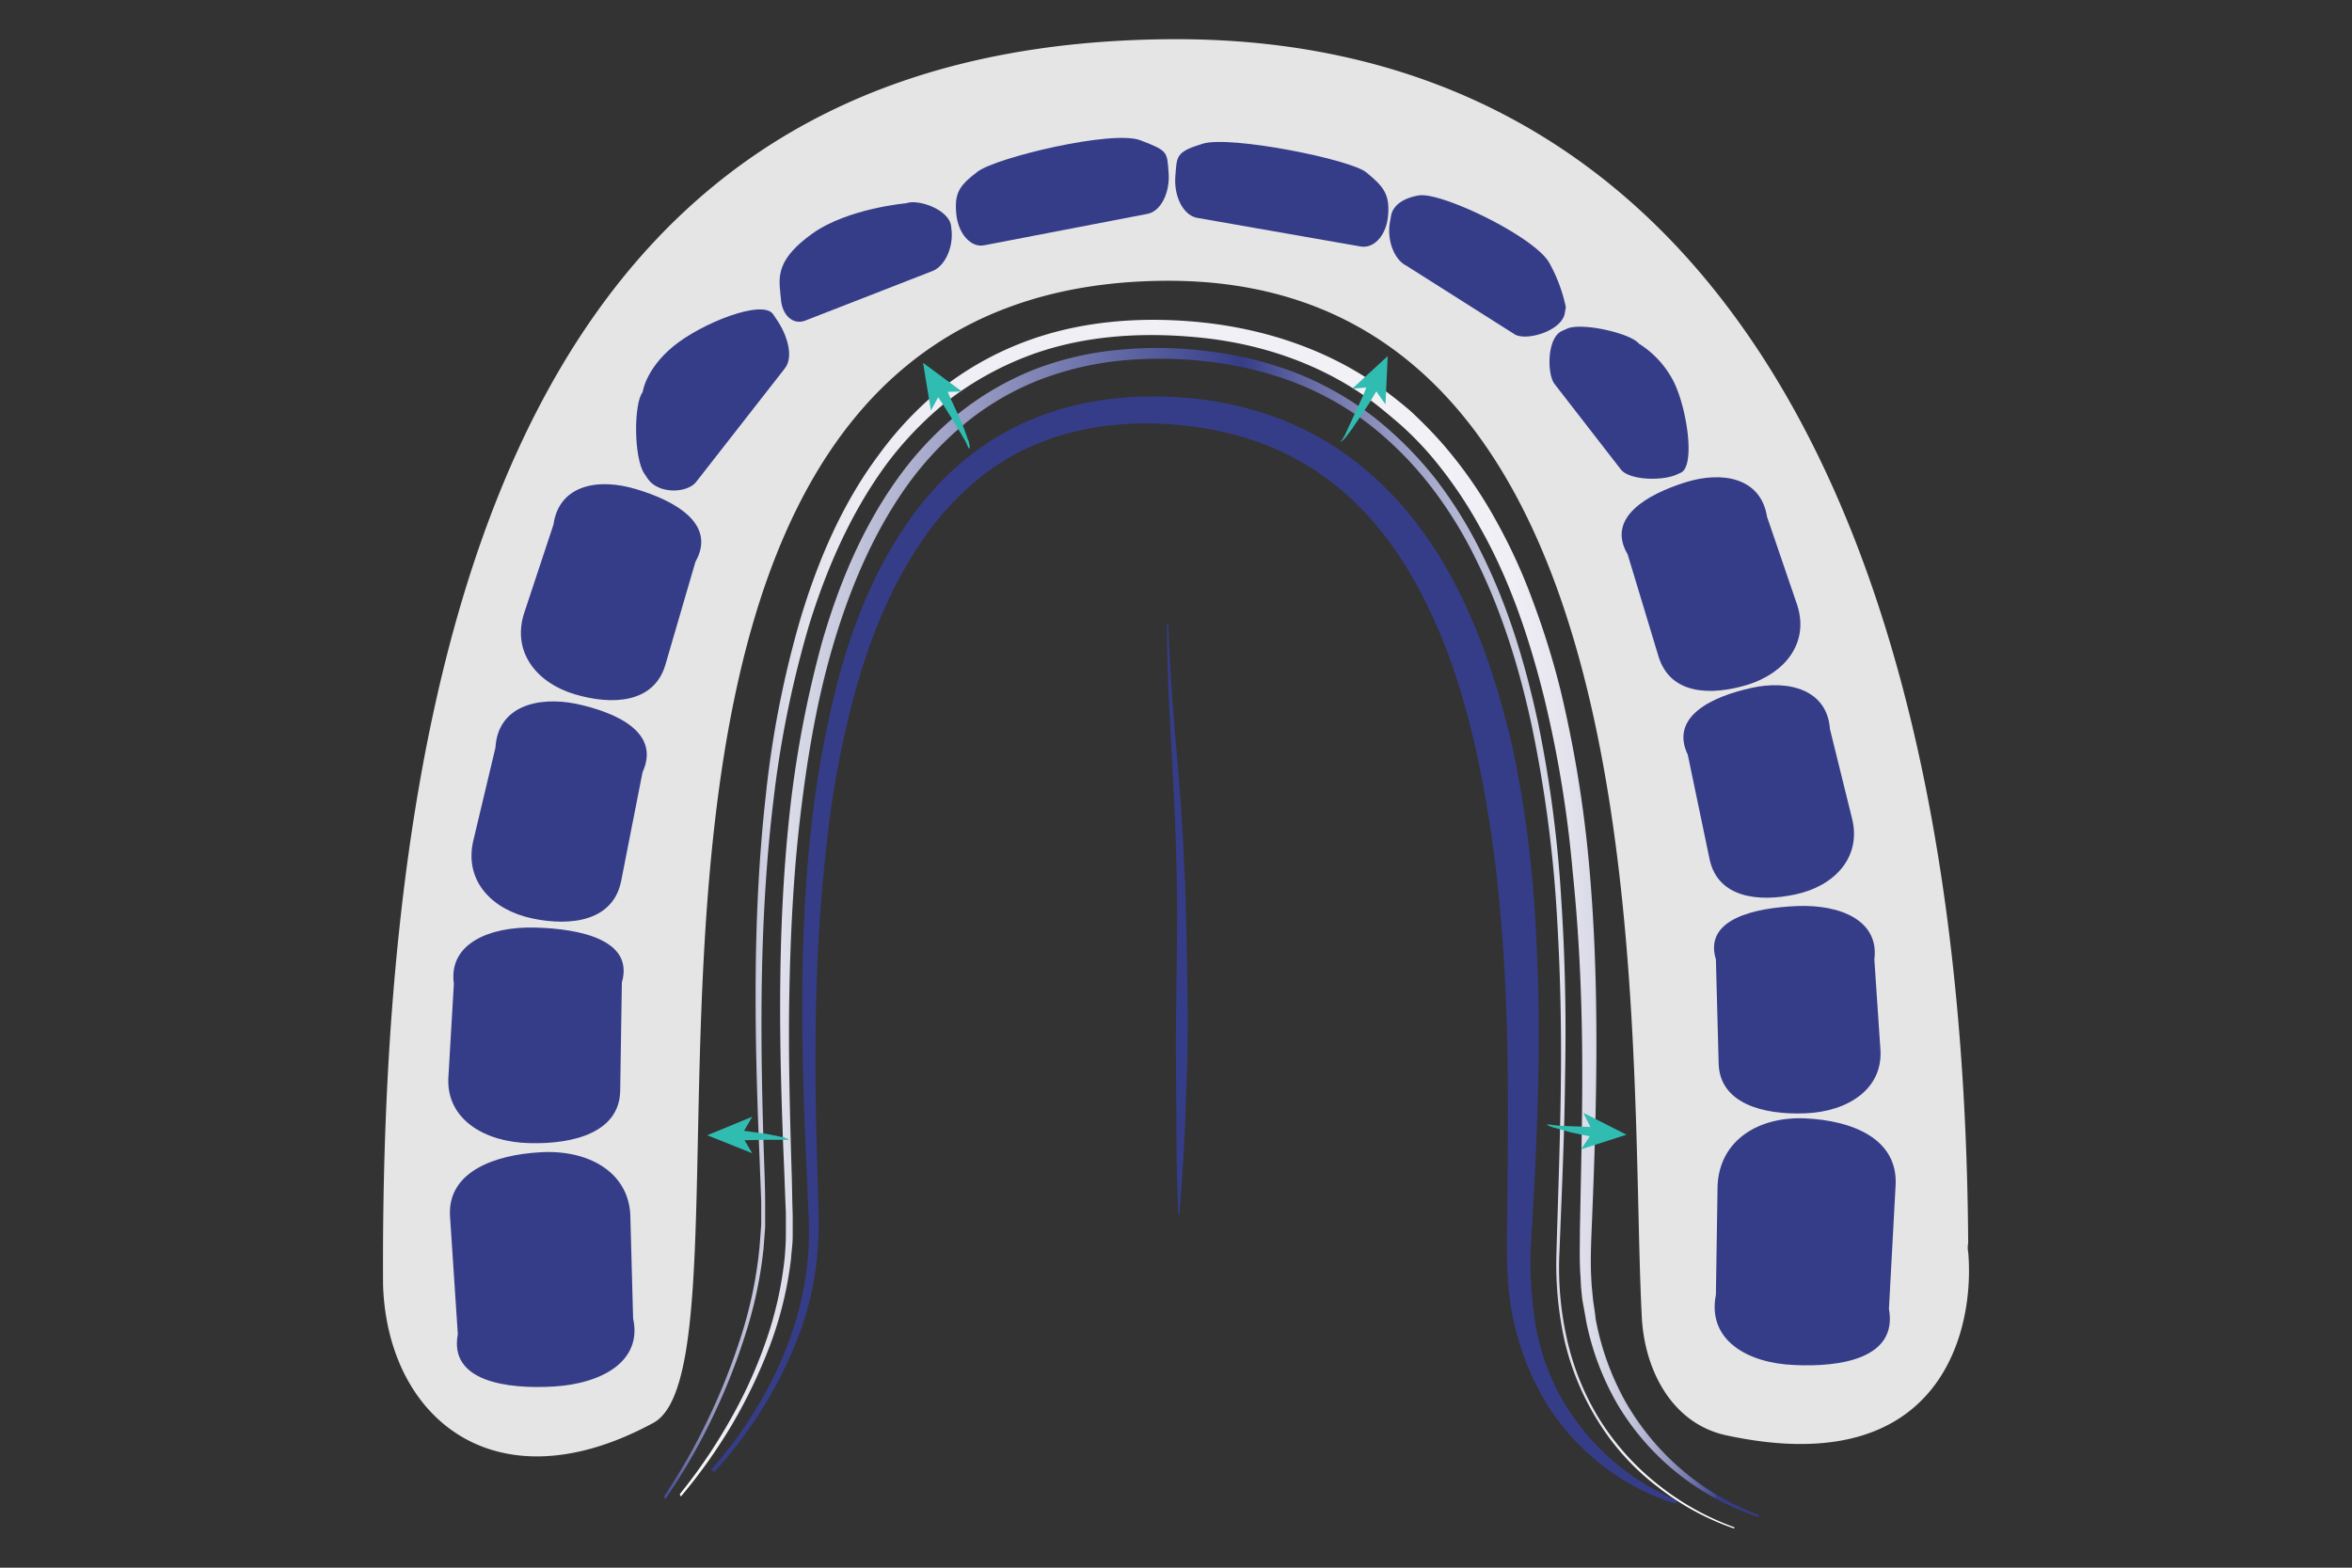
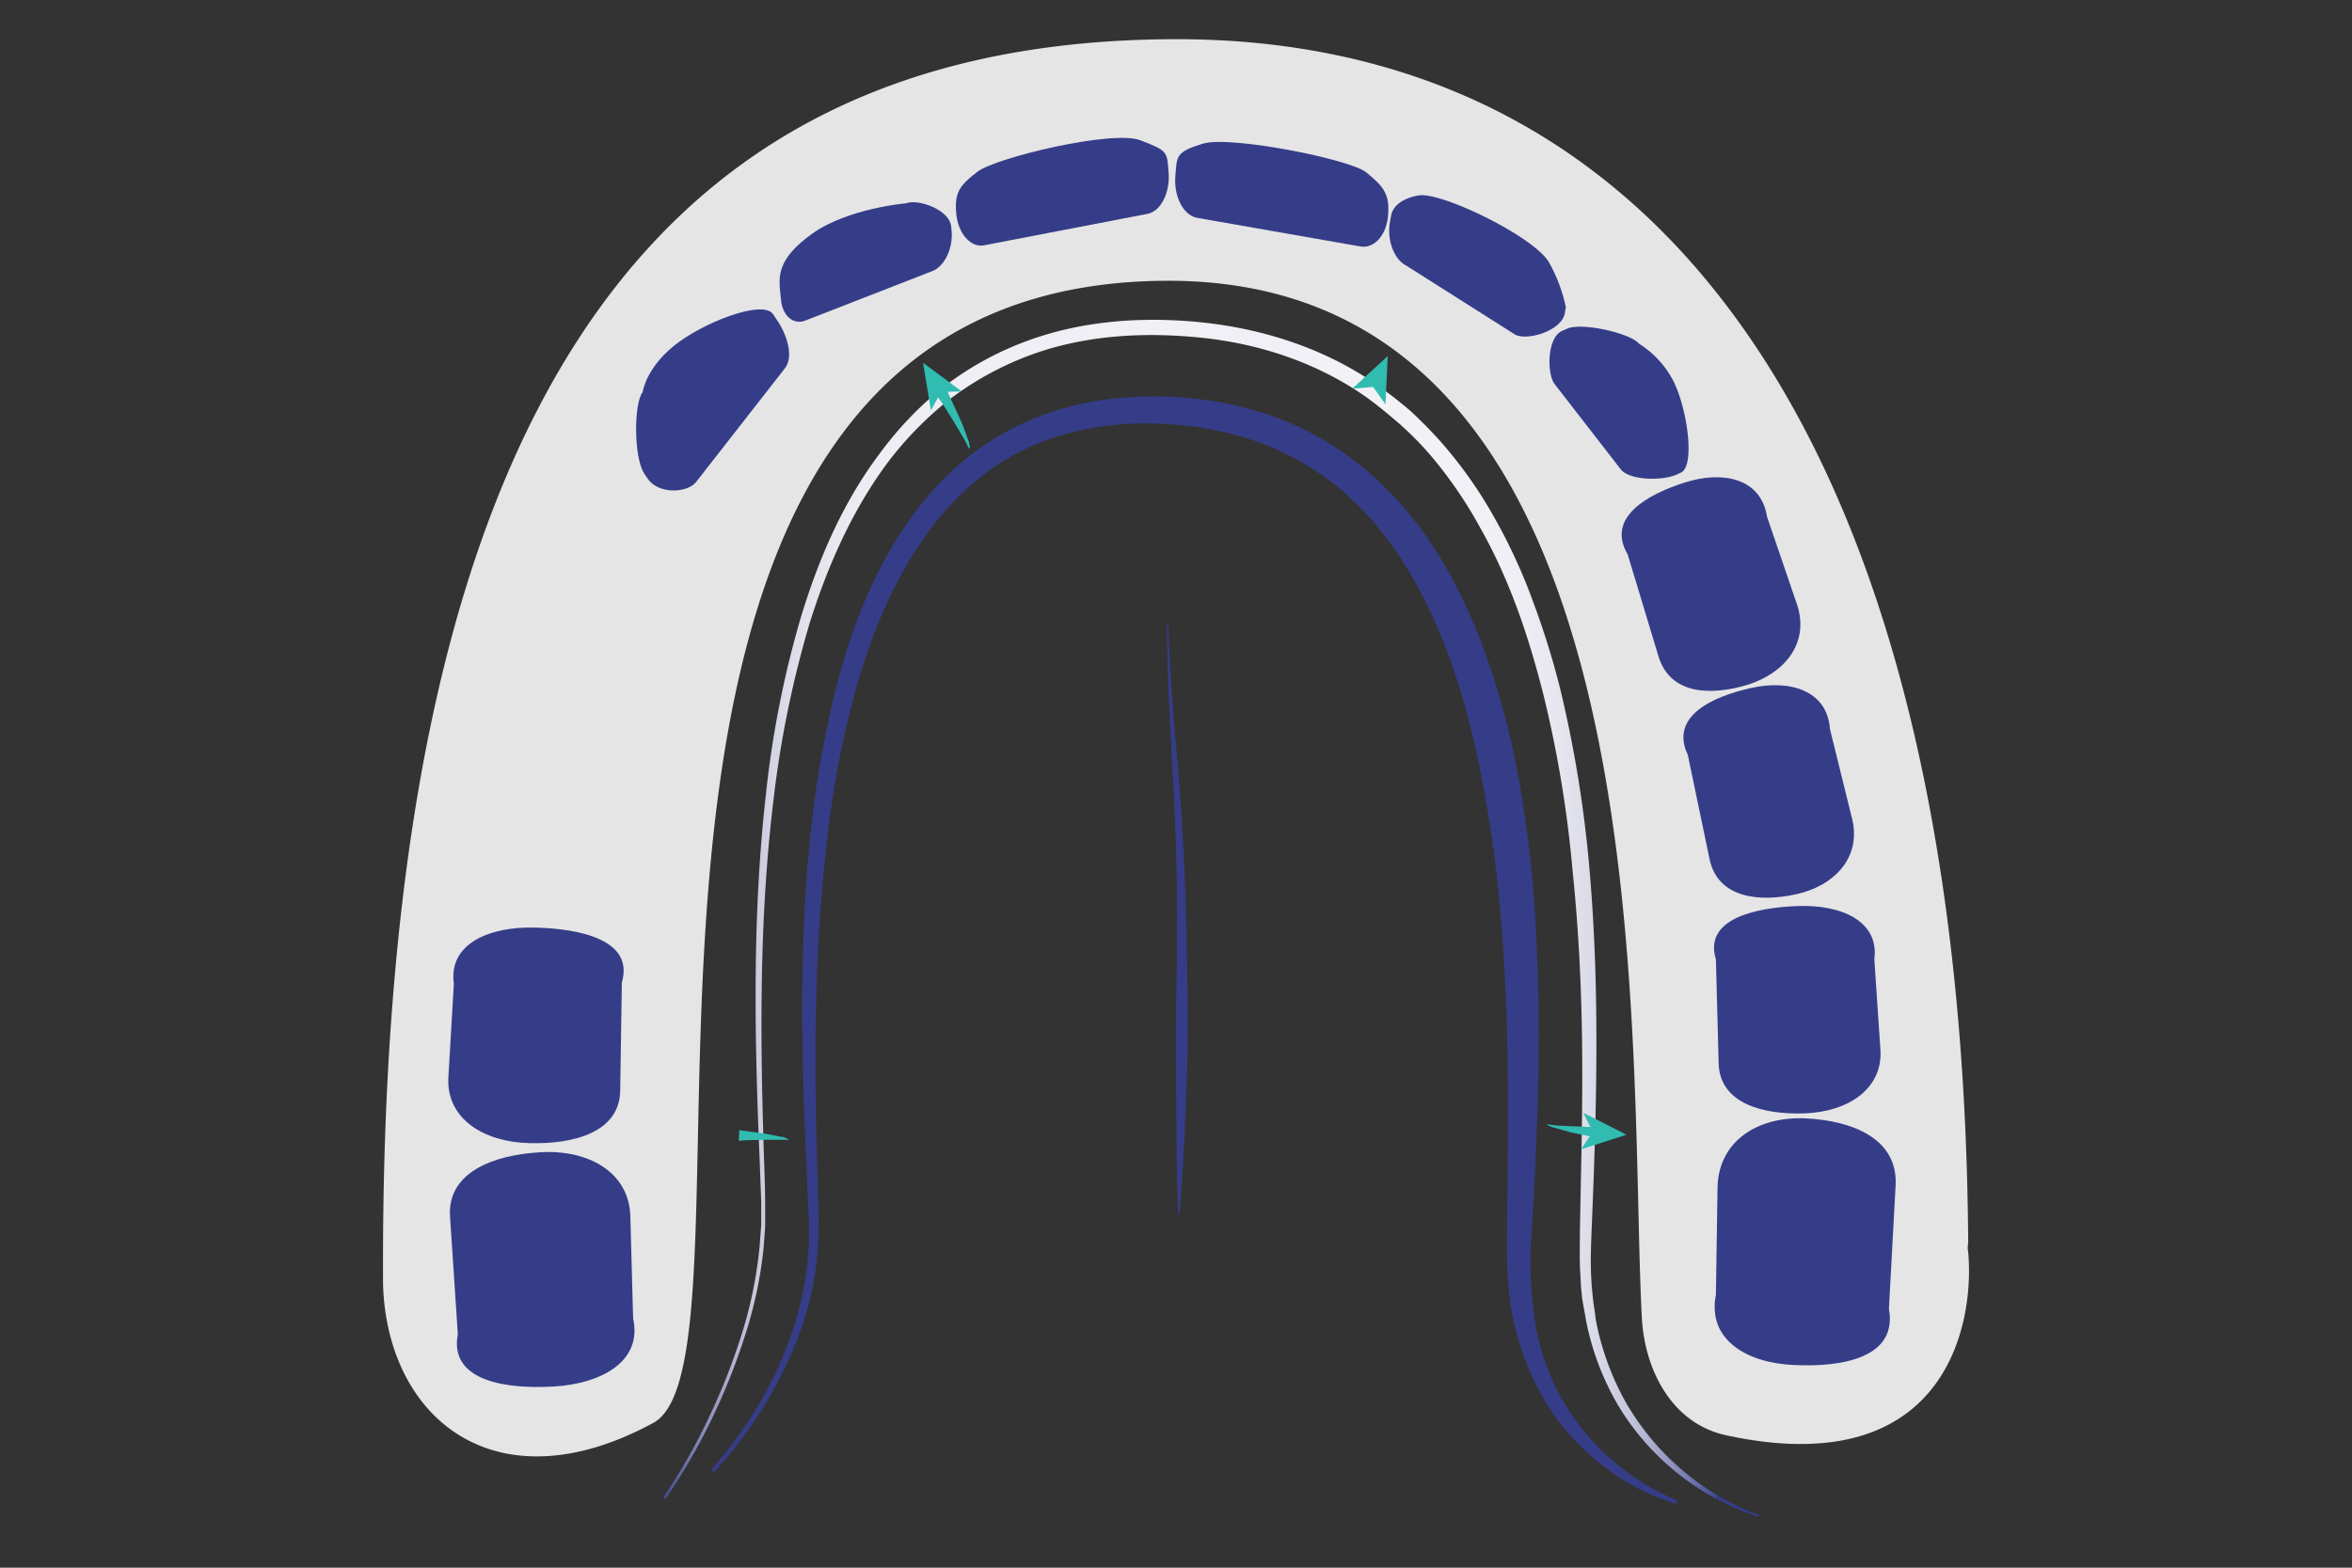
<svg xmlns="http://www.w3.org/2000/svg" id="Layer_1" data-name="Layer 1" viewBox="0 0 600 400">
  <rect x="0" y="0" width="600" height="400" fill="#333333" stroke="none" />
  <defs>
    <style>.cls-1{fill:none;}.cls-2{clip-path:url(#clip-path);}.cls-3{fill:url(#linear-gradient);}.cls-4{fill:#353d89;}.cls-5{fill:url(#linear-gradient-2);}.cls-6{fill:url(#linear-gradient-3);}.cls-7{fill:#30bcb1;}</style>
    <clipPath id="clip-path">
      <rect id="SVGID" class="cls-1" x="542.44" y="-439.93" width="903.7" height="481.99" />
    </clipPath>
    <linearGradient id="linear-gradient" x1="91.61" y1="-1810.97" x2="496.2" y2="-1810.97" gradientTransform="matrix(1, -0.01, -0.01, -1, -4.67, -1618.99)" gradientUnits="userSpaceOnUse">
      <stop offset="0" stop-color="#e5e5e5" />
      <stop offset="1" stop-color="#e5e5e5" />
    </linearGradient>
    <linearGradient id="linear-gradient-2" x1="171.59" y1="-1864.5" x2="441.89" y2="-1863.01" gradientTransform="matrix(1, 0, 0, -1, 0, -1624)" gradientUnits="userSpaceOnUse">
      <stop offset="0" stop-color="#fff" />
      <stop offset="0.1" stop-color="#dfe0eb" />
      <stop offset="0.31" stop-color="#8e92bd" />
      <stop offset="0.54" stop-color="#353d89" />
      <stop offset="0.6" stop-color="#6368a3" />
      <stop offset="0.69" stop-color="#999dc4" />
      <stop offset="0.78" stop-color="#c5c7dd" />
      <stop offset="0.86" stop-color="#e5e6ef" />
      <stop offset="0.92" stop-color="#f7f8fc" />
      <stop offset="0.96" stop-color="#fff" />
    </linearGradient>
    <linearGradient id="linear-gradient-3" x1="166.96" y1="-1859.43" x2="448.29" y2="-1857.87" gradientTransform="matrix(1, 0, 0, -1, 0, -1624)" gradientUnits="userSpaceOnUse">
      <stop offset="0" stop-color="#353d89" />
      <stop offset="0.01" stop-color="#4c5397" />
      <stop offset="0.03" stop-color="#7378ad" />
      <stop offset="0.05" stop-color="#9597c0" />
      <stop offset="0.07" stop-color="#b1b3d1" />
      <stop offset="0.09" stop-color="#c9c9dd" />
      <stop offset="0.12" stop-color="#dadbe8" />
      <stop offset="0.15" stop-color="#e6e5ee" />
      <stop offset="0.19" stop-color="#edecf3" />
      <stop offset="0.29" stop-color="#f0eff5" />
      <stop offset="0.71" stop-color="#f1f1f6" />
      <stop offset="0.78" stop-color="#f0eff5" />
      <stop offset="0.82" stop-color="#e7e6ef" />
      <stop offset="0.85" stop-color="#dadbe8" />
      <stop offset="0.88" stop-color="#c6c8dc" />
      <stop offset="0.9" stop-color="#aeb0cf" />
      <stop offset="0.92" stop-color="#8e92bd" />
      <stop offset="0.94" stop-color="#6b70aa" />
      <stop offset="0.96" stop-color="#414891" />
      <stop offset="0.96" stop-color="#353d89" />
    </linearGradient>
  </defs>
  <title>Zungenabstand</title>
  <g id="zungenabstand">
    <path class="cls-3" d="M502.09,319.48c1.72,19.06-6.17,58.77-61.78,46.73-13.77-3-20.93-16.63-21.51-30.68C415.22,265,426.4,70.92,297.39,71.64,132,72.5,199.21,345.42,166.67,363.05c-40.14,21.79-67.8-1-68.95-35.12C96.43,90.85,176,10.72,298.83,10c131.44-.71,202,113,203.26,307.18A5.92,5.92,0,0,0,502.09,319.48Z" />
    <path class="cls-4" d="M347.13,62.9l-41.71-7.31c-3.44-.58-6-5.31-5.59-10.61h0c.43-5.16,0-6.17,7-8.32s37.69,4,41.71,7.32,6,5.3,5.59,10.6h0C353.87,59.74,350.72,63.47,347.13,62.9Z" />
    <path class="cls-4" d="M292.66,54.58l-41.56,8c-3.44.72-6.74-3-7.17-8.17h0c-.43-5.16.72-7,5.45-10.61s34.54-10.75,41.56-8c7.17,2.73,6.74,3,7.17,8.18h0C298.54,49.14,296.1,54,292.66,54.58Z" />
    <path class="cls-4" d="M237.76,69.2,205.37,81.82c-3,1.14-5.88-1.29-6.16-5.59l-.15-1.44c-.43-4.3-.86-8.74,8.17-15.19s23.94-7.74,23.94-7.74c3-1.15,11,1.58,11.47,5.88l.14,1.43C243.07,63.47,240.92,68.06,237.76,69.2Z" />
    <path class="cls-4" d="M386.55,85.4,358.74,67.77c-3.15-1.58-5-6.59-4.15-11.18l.28-1.58c.86-4.44,7.17-5.16,7.17-5.16C367.92,49,391.86,60.6,395.3,67.2a40.2,40.2,0,0,1,4.15,11.18L399.17,80C398.31,84.4,389.71,87,386.55,85.4Z" />
    <path class="cls-4" d="M200.21,94l-22.65,29c-2.29,2.86-9.6,3.15-12.33-.86l-.86-1.29c-2.72-4-2.72-17.92-.43-20.79,0,0,.72-5.88,7.89-11.75s22.65-12,25.37-8.17l.86,1.29C200.93,85.54,202.5,91.13,200.21,94Z" />
    <path class="cls-4" d="M413.5,119.8,396.59,98c-2-2.58-2-12,2-13.61l1.29-.58c4-1.57,16.2,1.29,18.21,3.87a24.58,24.58,0,0,1,8.6,9.18c3.58,6.59,6,22.22,2,23.79l-1.29.58C423.25,122.81,415.51,122.38,413.5,119.8Z" />
-     <path class="cls-4" d="M146.6,177.14h0c-9.6-2.87-15.91-10.61-13-20.36l7.59-22.93c1.44-10.18,11.47-12,21.22-9h0c9.6,2.87,20.5,8.74,15,18.49l-7.74,26.52C166.67,179.43,156.2,180,146.6,177.14Z" />
-     <path class="cls-4" d="M135.71,234.33h0c-10-2.15-17.2-9.32-15.05-19.49l5.73-24.08C127,180.29,137,177.57,147,179.58h0c10,2.15,21.64,7.16,16.91,17.48l-5.44,27.67C156.49,234.91,145.88,236.48,135.71,234.33Z" />
    <path class="cls-4" d="M135,291.67h0c-11.61-.29-20.93-6.17-20.64-16.34L115.78,251c-1.43-10.18,9-14.62,20.64-14.33h0c11.61.28,25.37,3.15,22.22,14l-.43,27.81C157.92,288.8,146.6,292,135,291.67Z" />
    <path class="cls-4" d="M137.86,294h0c12-.72,22.36,4.88,22.93,15.91l.72,26.52c2.43,11-8.17,16.63-20.21,17.34h0c-12,.72-26.81-1.29-24.51-13.33l-2-30.24C114.21,299.12,125.82,294.68,137.86,294Z" />
    <path class="cls-4" d="M445.9,174.7h0c9.46-3,15.62-10.61,12.61-20.21l-7.74-22.65c-1.58-10-11.47-11.75-20.93-8.74h0c-9.46,3-20.21,8.89-14.62,18.35l7.88,26.08C426.11,177.28,436.44,177.57,445.9,174.7Z" />
    <path class="cls-4" d="M458.22,228.17h0c9.75-2.15,16.49-9.32,14.34-18.92L466.82,186c-.71-10-10.46-12.62-20.06-10.47h0c-9.75,2.15-20.93,7.17-16.2,17.06l5.59,26.8C438.3,229,448.48,230.32,458.22,228.17Z" />
    <path class="cls-4" d="M460.52,284.07h0c10.89-.43,19.63-6.16,19.2-15.91l-1.57-23.36c1.29-9.89-8.6-14.05-19.64-13.62h0c-10.89.43-23.94,3.3-20.78,13.62l.71,26.8C438.87,281.49,449.62,284.5,460.52,284.07Z" />
    <path class="cls-4" d="M460.66,285.36h0c-11.9-.57-21.93,5.45-22.5,17.06l-.43,27.95c-2.3,11.61,8.17,17.49,20.06,17.92h0c11.9.57,26.38-1.72,24.08-14.34l1.72-31.82C484,290.52,472.56,285.93,460.66,285.36Z" />
    <path class="cls-4" d="M181.43,375a109.24,109.24,0,0,0,12.19-16.77,97.12,97.12,0,0,0,8.6-18.78,80.41,80.41,0,0,0,4-20.07,82.64,82.64,0,0,0,0-10.32l-.43-10.32c-1.29-27.66-2-55.61.72-83.42A267.15,267.15,0,0,1,213.68,174c3.59-13.62,8.75-27,16.63-38.85a79.84,79.84,0,0,1,14.05-16.34,69.92,69.92,0,0,1,18.35-11.61,76.25,76.25,0,0,1,20.92-5.45,97.91,97.91,0,0,1,21.51,0,88.66,88.66,0,0,1,21.07,5,77.86,77.86,0,0,1,19.06,10.61,87.07,87.07,0,0,1,15.48,15.33,106.45,106.45,0,0,1,11.47,18.35c6.45,12.9,10.61,26.52,13.76,40.28a293.19,293.19,0,0,1,5.59,41.85c.86,14,1.15,28,.86,42s-1,27.81-1.86,41.72c-.15,1.72-.15,3.44-.15,5.16v2.58l.15,2.58c.14,3.29.57,6.73,1,10A60.12,60.12,0,0,0,398,356.17a60.83,60.83,0,0,0,29.81,26.66l-.28.86A57.83,57.83,0,0,1,408.91,374a60.44,60.44,0,0,1-14.33-15.77,75.27,75.27,0,0,1-4.87-9.61,78.2,78.2,0,0,1-3.3-10.32c-1.72-7-2-14.33-2-21.35.29-27.81.86-55.48-1.57-82.85-.58-6.89-1.29-13.62-2.3-20.5s-2.15-13.48-3.58-20.21c-2.87-13.33-6.74-26.38-12.62-38.42-5.73-12-13.61-23.22-23.93-31.39a70,70,0,0,0-17.06-9.89,80.15,80.15,0,0,0-19.21-4.87c-13.33-1.73-26.95-.72-39.27,4.3a59.15,59.15,0,0,0-16.77,10.32,73.67,73.67,0,0,0-13.19,15c-7.6,11.18-12.76,23.93-16.49,37.12A242.6,242.6,0,0,0,210.82,216c-3.16,27.38-3.16,55.19-2.3,82.86l.29,10.46a85,85,0,0,1-.29,10.46,77.31,77.31,0,0,1-4.58,20.5A108.54,108.54,0,0,1,194.76,359a109.87,109.87,0,0,1-12.61,16.63Z" />
    <path class="cls-4" d="M298,159.08c.43,12.61,1.43,25.08,2.58,37.55,1,12.47,1.72,25.09,2,37.7s.58,25.23.29,37.7c-.29,6.31-.43,12.61-.72,18.92l-.57,9.46c-.29,3.16-.43,6.31-.72,9.46h-.28c-.58-12.61-.43-25.08-.58-37.7s.29-25.08.29-37.69-.43-25.09-1.15-37.7-1.43-25.09-1.43-37.7Z" />
-     <path class="cls-5" d="M173.4,381.26A135.55,135.55,0,0,0,186,362.77a119.13,119.13,0,0,0,9.32-20.36,95,95,0,0,0,4.87-21.64c.14-1.87.29-3.73.29-5.59v-5.59q-.23-5.59-.43-11.18c-1.29-30-1.87-60.06,1.29-90A278.35,278.35,0,0,1,209.67,164c4.16-14.48,10-28.67,18.78-41.14A85.94,85.94,0,0,1,243.93,106a75.65,75.65,0,0,1,19.64-11.61,79.49,79.49,0,0,1,22.21-5.16,99.63,99.63,0,0,1,22.65.43,91.81,91.81,0,0,1,22.08,5.45,81.57,81.57,0,0,1,19.78,11.18,94.48,94.48,0,0,1,16,16,111.31,111.31,0,0,1,11.9,19.35c6.74,13.62,11,28.1,14.19,42.86a314.62,314.62,0,0,1,5.88,44.72c1,15.06,1.29,30,1,45-.14,15.05-.86,30-1.43,45a82.6,82.6,0,0,0,1.86,22.22,66.54,66.54,0,0,0,8.31,20.64A65.65,65.65,0,0,0,423,378.82a68.42,68.42,0,0,0,19.5,10.89l-.15.29a67.29,67.29,0,0,1-19.64-10.75,61.91,61.91,0,0,1-15.05-16.63,68,68,0,0,1-8.6-20.78,90.5,90.5,0,0,1-2-22.51c.43-15.05,1-30,1.14-45s-.28-29.95-1.29-44.86A330.77,330.77,0,0,0,390.71,185c-3.15-14.62-7.6-29-14.19-42.28a106.68,106.68,0,0,0-11.76-18.92,89.56,89.56,0,0,0-15.62-15.63,77.74,77.74,0,0,0-19.35-10.75,92.25,92.25,0,0,0-21.5-5.16A105,105,0,0,0,286.07,92a80.06,80.06,0,0,0-21.5,5.16,70.71,70.71,0,0,0-18.92,11.33,85.05,85.05,0,0,0-14.91,16.34c-8.46,12.18-14.19,26.09-18.35,40.28s-6.59,29.1-8.31,43.86-2.44,29.82-2.72,44.72.14,30,.57,44.87c.14,3.73.14,7.45.29,11.32v5.59c0,1.87-.29,3.73-.43,5.74a94.44,94.44,0,0,1-5.31,21.93,133.37,133.37,0,0,1-9.74,20.35,136.49,136.49,0,0,1-13.05,18.35Z" />
    <path class="cls-6" d="M169.39,381.83a152.3,152.3,0,0,0,11.33-19.92,162.4,162.4,0,0,0,8.45-21.36,108.58,108.58,0,0,0,4.59-22.36l.43-5.74v-5.73c-.14-3.87-.29-7.6-.43-11.47-1.29-30.67-1.86-61.49,1.58-92.17a256,256,0,0,1,8.88-45.29c4.45-14.77,10.61-29.24,19.93-41.71a89.44,89.44,0,0,1,16-16.92,80,80,0,0,1,20.36-11.61c14.62-5.73,30.67-6.88,46-5.3s30.82,6.45,43.86,15.33a113.41,113.41,0,0,1,9.32,7.17,114,114,0,0,1,8.17,8.32,112.38,112.38,0,0,1,13.47,19.2,141.93,141.93,0,0,1,9.75,21.22A208.45,208.45,0,0,1,398,175.71a309.18,309.18,0,0,1,7.45,45.72c2.73,30.82,1.87,61.64.58,92.31-.15,3.87-.29,7.6-.15,11.33l.15,2.86.28,2.87c.15,1.86.58,3.73.72,5.59a69.38,69.38,0,0,0,7.6,21.21,65.72,65.72,0,0,0,34.11,29l-.14.43a65.29,65.29,0,0,1-35.69-28.24A69.28,69.28,0,0,1,404.61,337c-.28-1.86-.71-3.87-1-5.73l-.29-2.87-.14-2.86c-.29-3.87-.14-7.74-.14-11.61.28-15.34.71-30.68.57-46s-.86-30.53-2.44-45.72a296.81,296.81,0,0,0-7.45-45c-3.73-14.77-8.6-29.24-16.05-42.43a110.51,110.51,0,0,0-12.76-18.63,83.21,83.21,0,0,0-7.89-8c-2.86-2.44-5.73-4.88-8.74-7-12.33-8.6-26.95-13.47-42-15s-30.53-.57-44.58,4.88a80.68,80.68,0,0,0-19.64,11,89,89,0,0,0-15.76,16.2c-9,12.19-15.2,26.23-19.78,40.85a265.35,265.35,0,0,0-9.18,44.87c-3.72,30.39-3.44,61.21-2.43,91.88.14,3.87.28,7.74.28,11.47v5.73c-.14,2-.28,3.87-.43,5.74a108.34,108.34,0,0,1-4.87,22.5,161.24,161.24,0,0,1-8.6,21.36,153.5,153.5,0,0,1-11.61,19.92Z" />
-     <path class="cls-7" d="M342.4,112.21a.52.52,0,0,0,.15-.29c.14-.14.14-.29.28-.43l.43-.86c.29-.57.58-1.29.86-1.86l1.72-3.73,1.72-3.73c.58-1.29,1-2.58,1.58-3.73l2.58,1.29c-.72,1.15-1.43,2.3-2.15,3.59l-2.29,3.44c-.72,1.15-1.58,2.29-2.3,3.44l-1.29,1.72c-.28.29-.43.57-.71.86l-.43.43a.53.53,0,0,1-.29.14c-.14,0-.14.15-.43.15Z" />
    <polygon class="cls-7" points="354.01 90.85 353.44 103.17 350.29 98.73 344.98 99.16 354.01 90.85" />
    <path class="cls-7" d="M246.94,114.07a.47.47,0,0,0-.14-.29c0-.14-.15-.28-.15-.43l-.43-.86c-.28-.57-.71-1.14-1-1.72l-2.15-3.58-2.15-3.44c-.72-1.15-1.58-2.3-2.3-3.44l2.59-1.44c.71,1.29,1.14,2.58,1.72,3.73l1.72,3.73c.57,1.29,1.14,2.58,1.57,3.87.29.72.43,1.29.72,2a2.66,2.66,0,0,1,.29,1c0,.14.14.29.14.57v.29c0,.14,0,.14-.14.43Z" />
    <polygon class="cls-7" points="235.47 92.57 245.36 99.88 240.06 100.02 237.48 104.75 235.47 92.57" />
    <path class="cls-7" d="M394.72,286.94c0-.15.15,0,.29,0h.43l.72.14c.57,0,1,.14,1.57.14l3.16.15c2.15,0,4.15.28,6.3.14l-.28,2.72-6.17-1.29-3-.86c-.57-.14-1-.28-1.57-.43-.29-.14-.58-.14-.72-.28l-.43-.15c-.14-.14-.29,0-.43-.43Z" />
    <polygon class="cls-7" points="414.93 289.52 403.32 293.25 406.33 288.8 403.9 283.93 414.93 289.52" />
    <path class="cls-7" d="M200.93,290.81c0,.14-.15,0-.29,0h-5.88c-2.15.14-4.15,0-6.3.28l.14-2.72,6.31.86c1,.14,2.15.43,3.15.57a5.79,5.79,0,0,0,1.58.29,1.05,1.05,0,0,1,.71.29l.43.14c.15.14.29,0,.43.43Z" />
-     <polygon class="cls-7" points="180.43 289.66 191.9 284.93 189.17 289.66 191.9 294.25 180.43 289.66" />
  </g>
</svg>